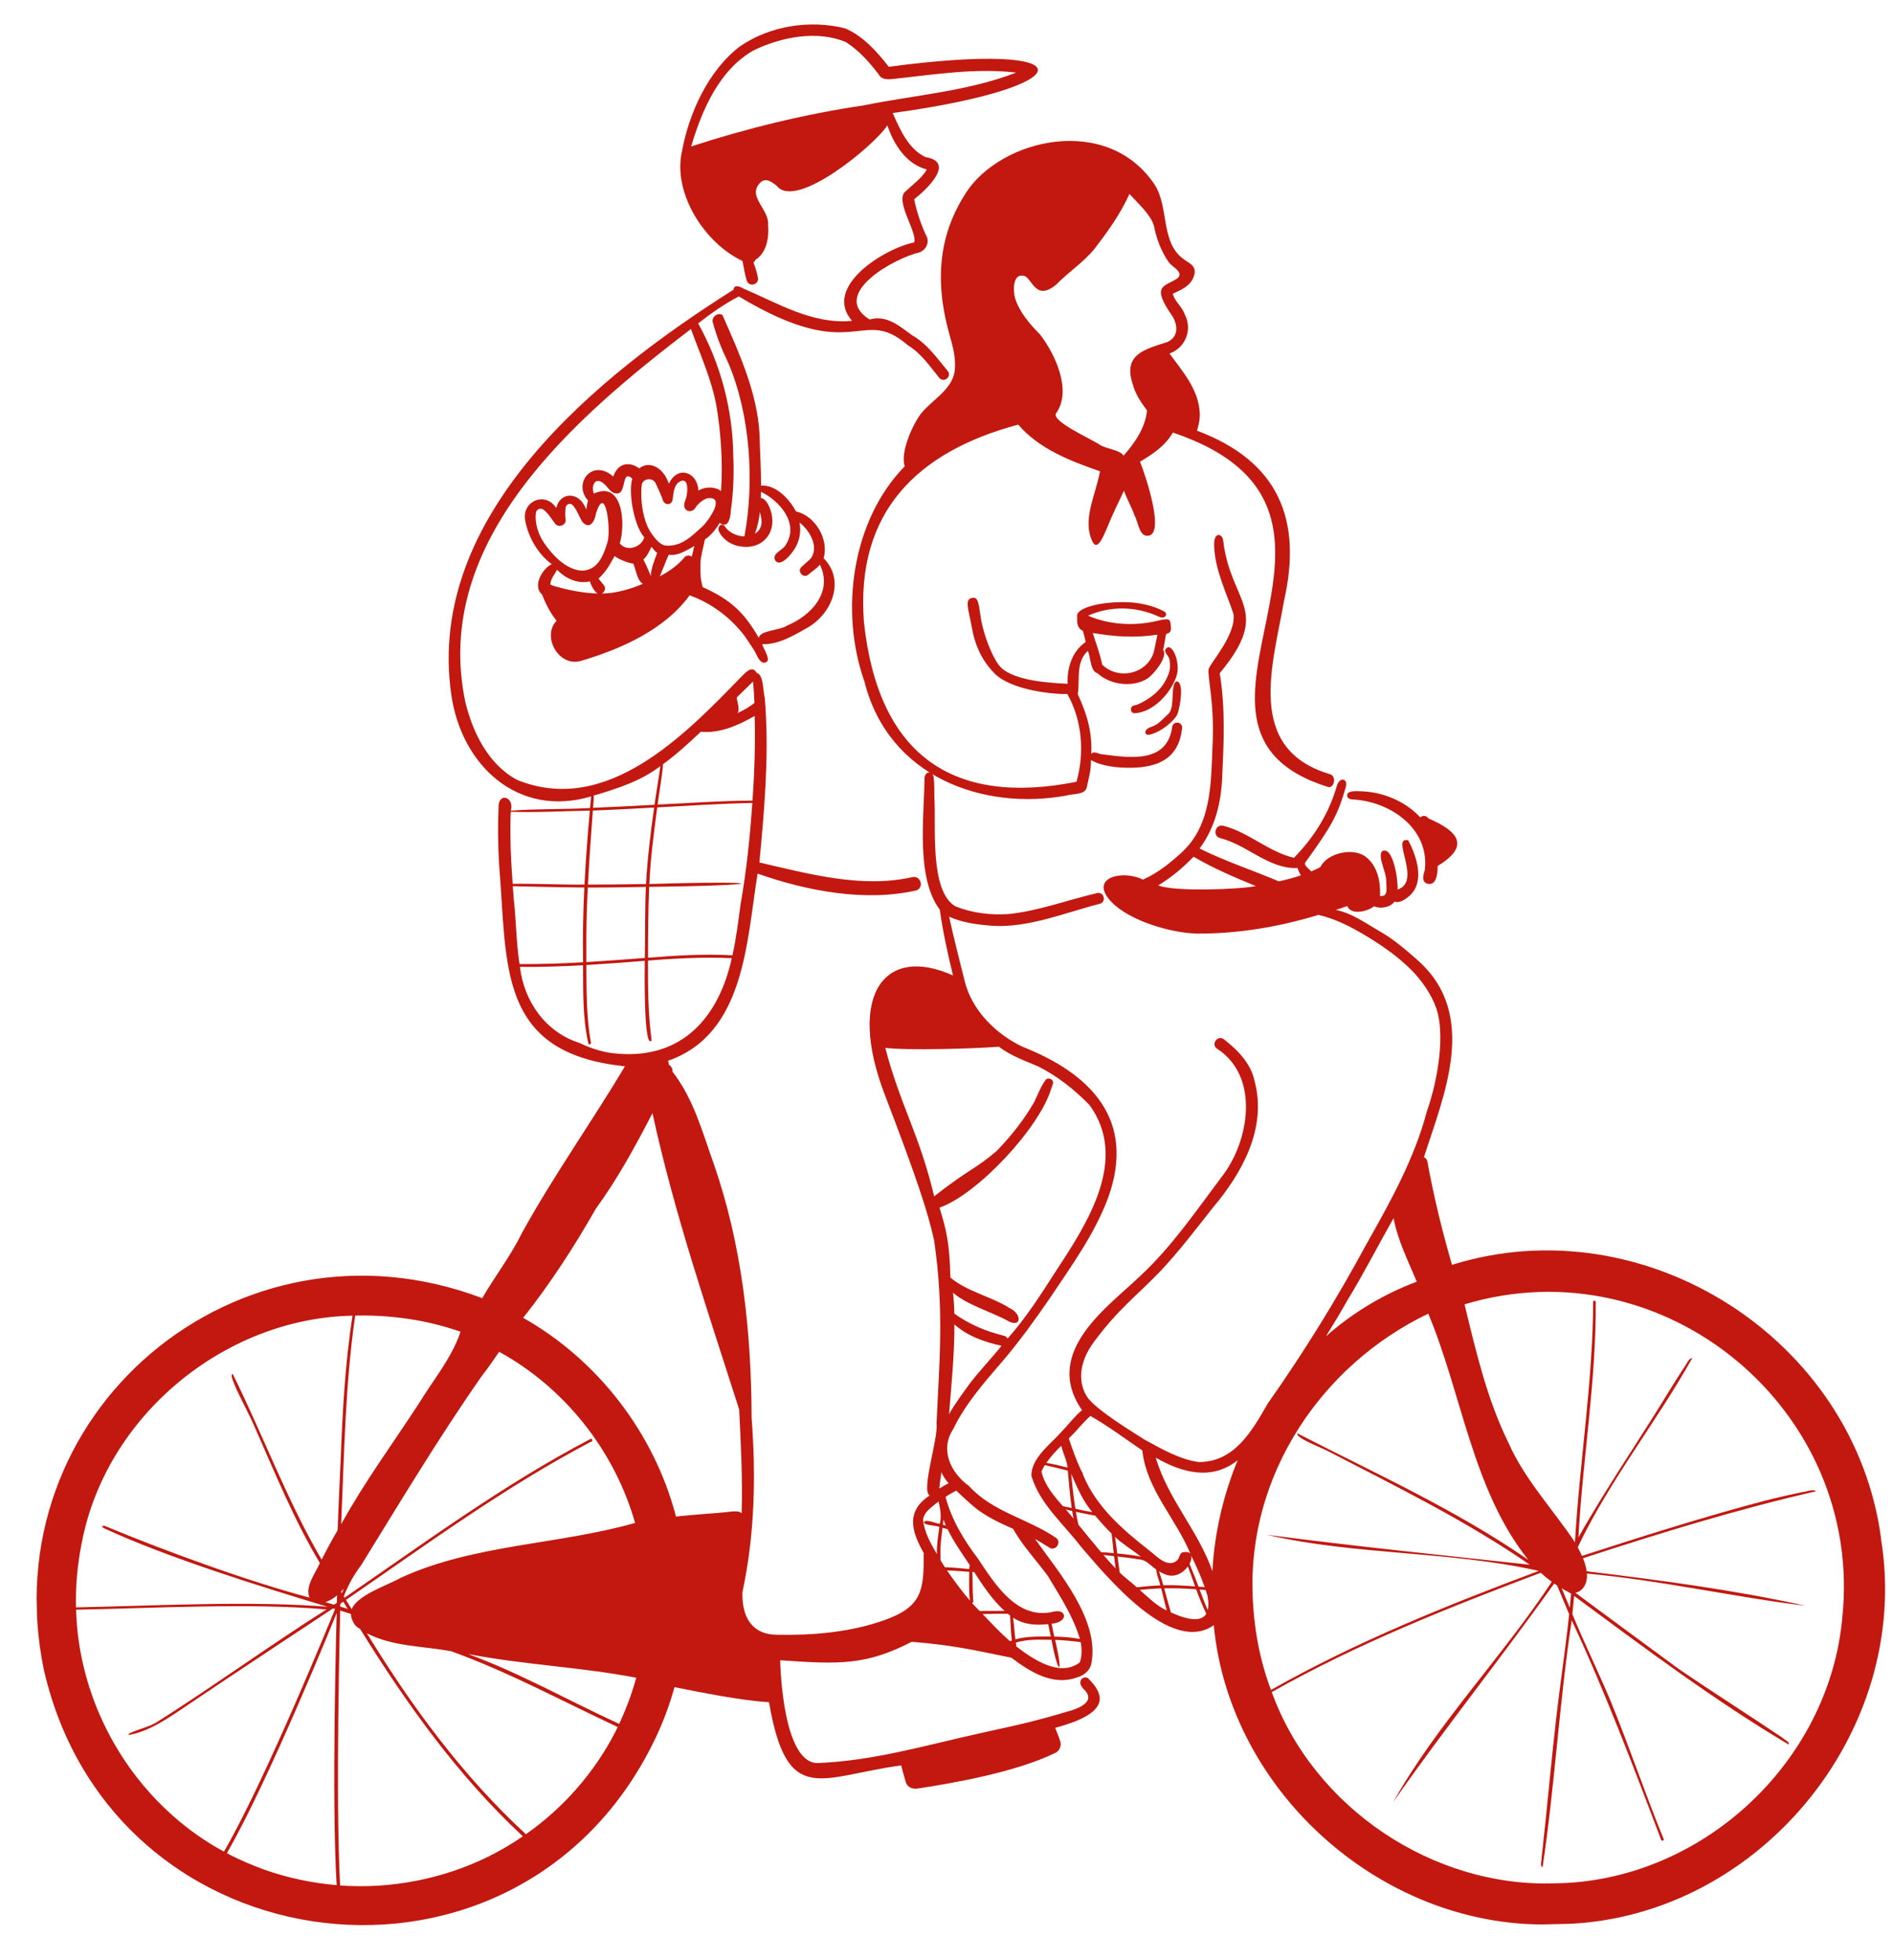
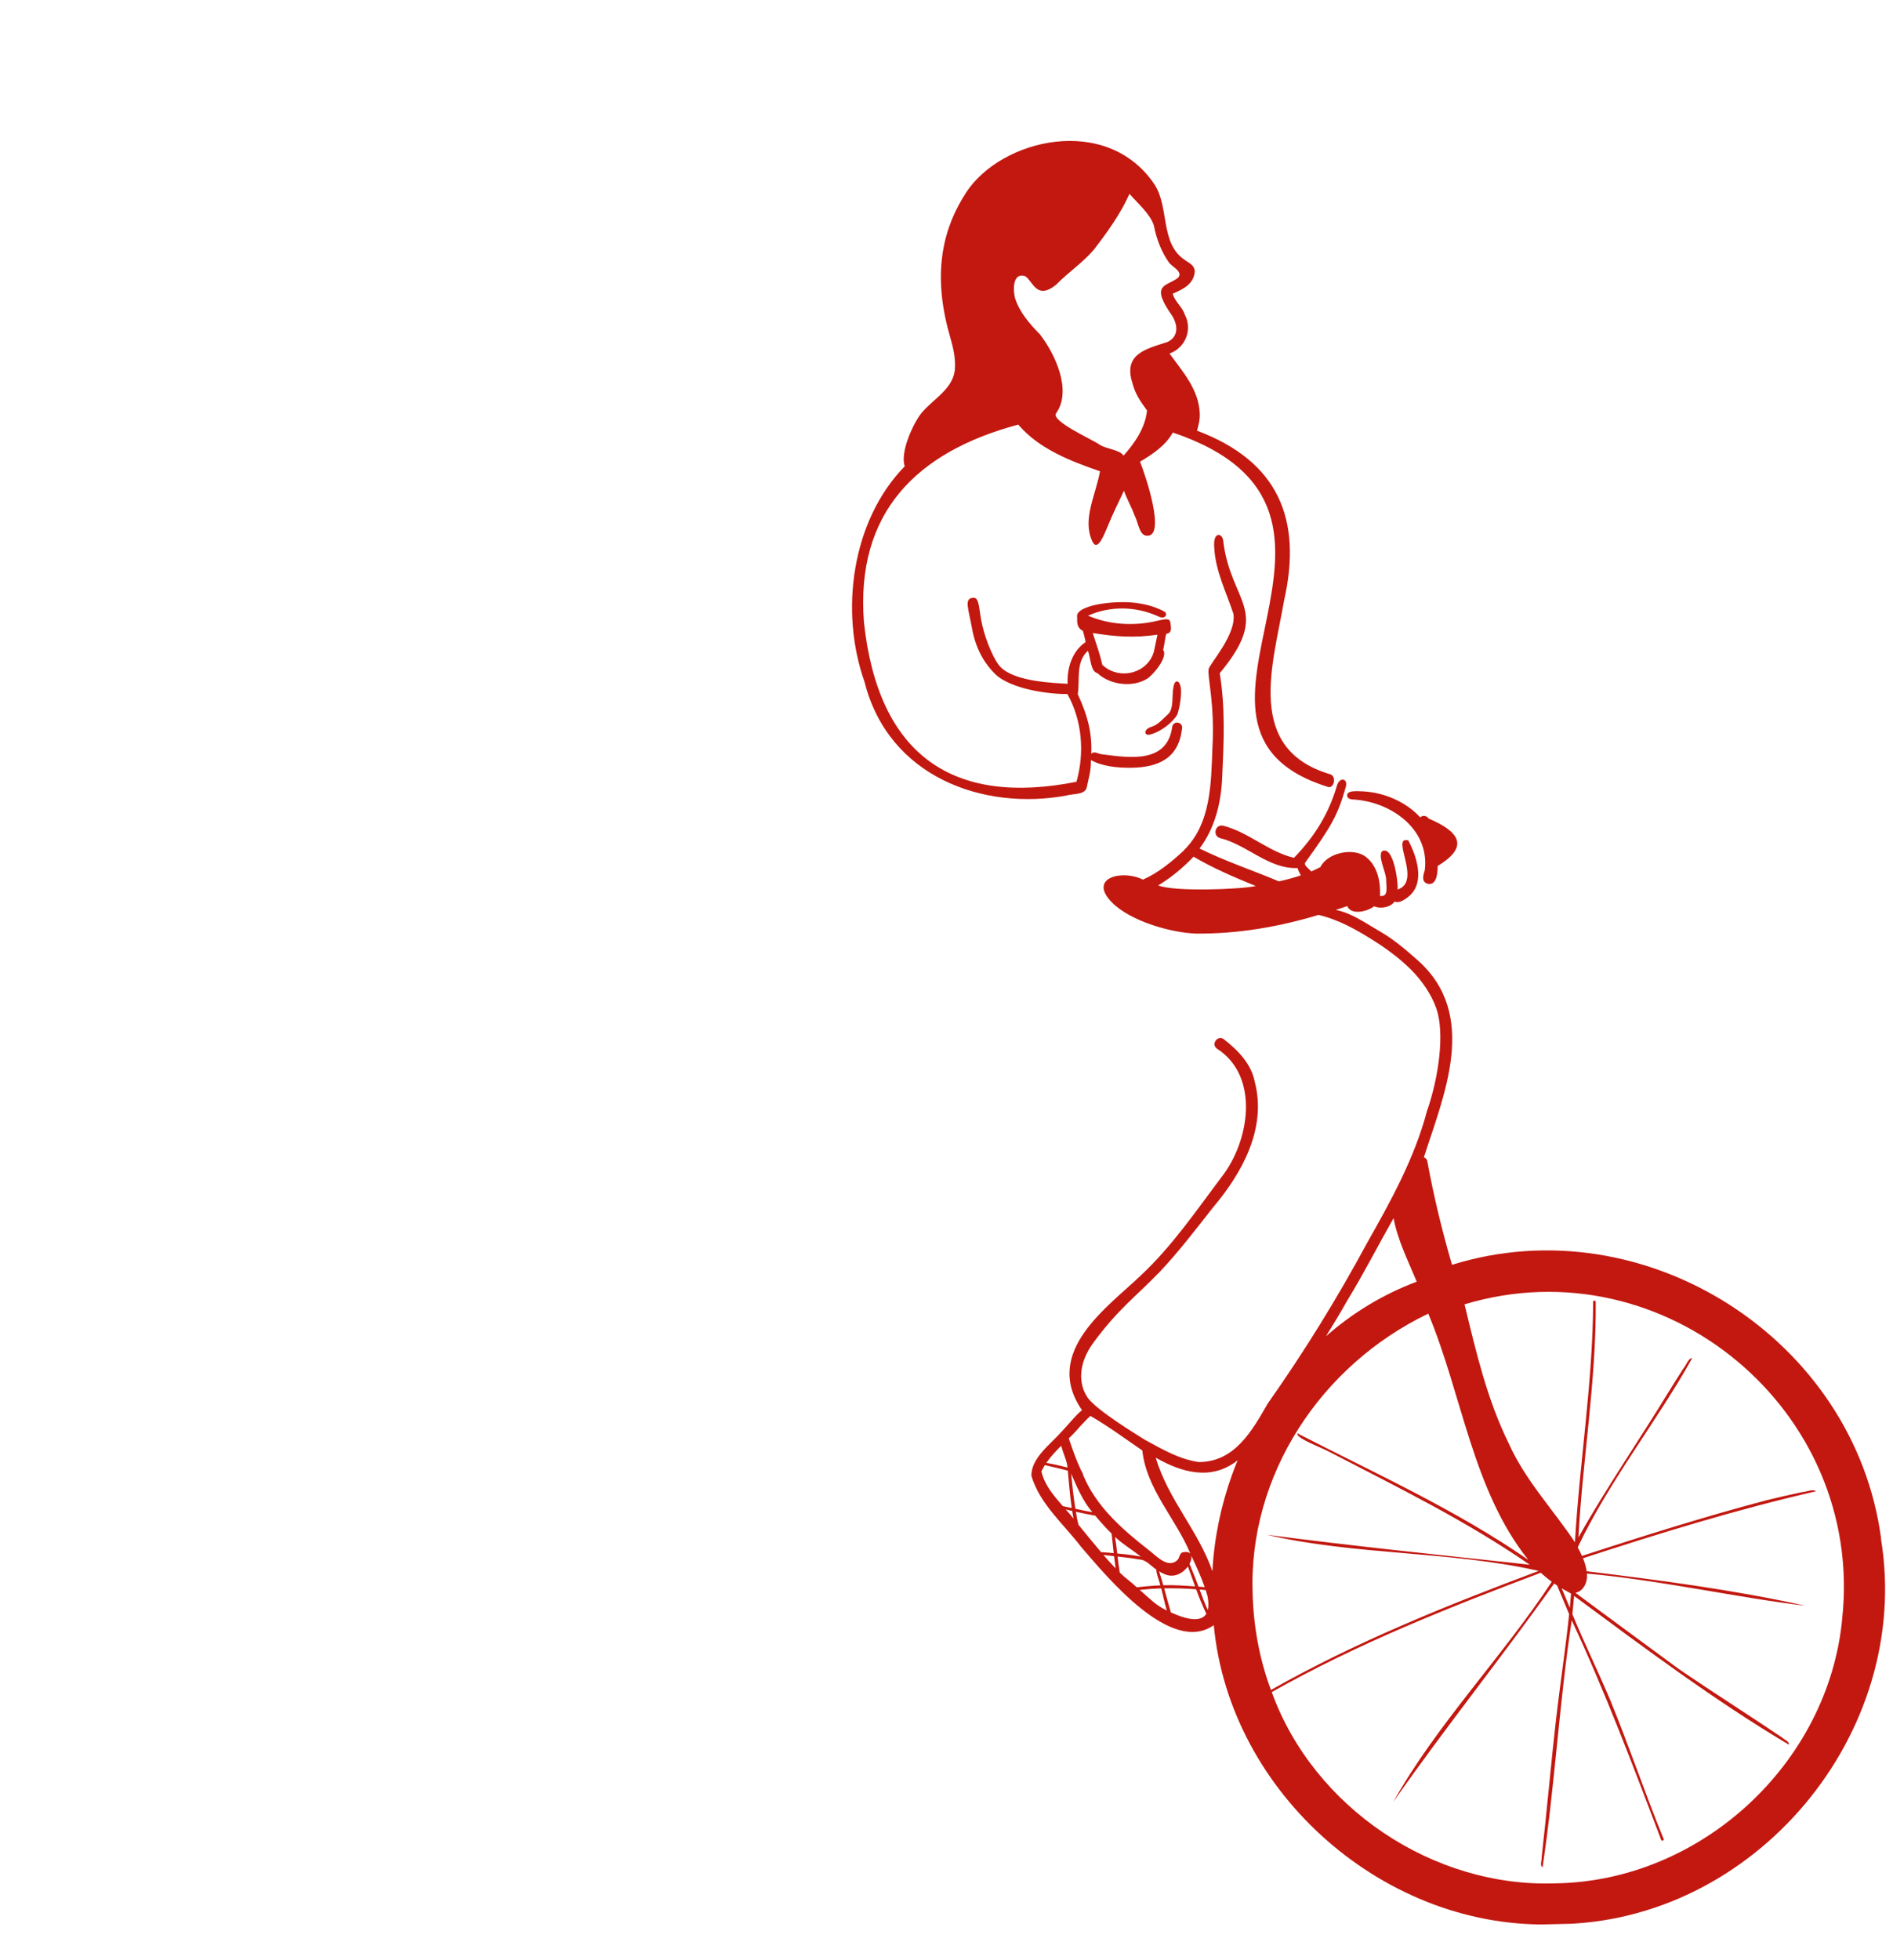
<svg xmlns="http://www.w3.org/2000/svg" id="Layer_2" viewBox="0 0 818.47 846.84">
  <defs>
    <clipPath id="clippath">
      <rect x="9.61" y="9.27" width="799.24" height="828.31" transform="translate(-9.83 9.72) rotate(-1.35)" style="fill:none;" />
    </clipPath>
  </defs>
  <g id="Layer_1-2">
    <g style="clip-path:url(#clippath);">
-       <path d="M491.94,304.4c-.65.3-1.31.34-1.98.55-1.47.61-1.26,2.9.29,3.25,10.04-.25,18.41-12.31,18.89-18.31.51-6.43-3.2-12.44-5.13-9.4-.94,1.48,1.28,2.45,1.69,4.82.66,3.89-.5,6.08-1.21,7.66-2.37,5.3-7.4,9.17-12.54,11.43" style="fill:#c21810;" />
      <path d="M496.99,317.47c3.45-.68,8.54-3.88,11.41-7.71.46-.61.78-1.32.98-2.06,1.35-5.06,1.52-9.58.99-11.39-.83-2.77-2.59-2.33-3,.55-.74,3.25.24,9.38-2.28,11.69-2.24,2.02-4.28,4.59-7.17,5.49-3.71,1.16-3.22,3.88-.93,3.43" style="fill:#c21810;" />
      <path d="M584.64,345.45c16.32.74,33.56,12.53,31.4,30.51-.67,2.12-1.62,5.18,1.31,5.96,3.48.67,4.26-3.67,4.25-7.73,14.37-8.67,8.7-15.09-3.9-20.48-.9-1.35-2.72-1.5-3.6-.48-6.25-6.8-15.71-10.85-25.04-11.28-1.77.03-7.49-.76-6.48,2.38.41.83,1.23.99,2.06,1.12" style="fill:#c21810;" />
      <path d="M813.33,664.88c-11.48-86.43-102.37-144.21-185.53-118.33-4.32-14.79-7.94-29.73-10.7-44.89-.25-.87-.81-1.36-1.46-1.55,8.5-26.63,24.01-61.61-2.75-85.23-5.2-4.59-10.3-8.98-16.28-12.41-6.15-3.52-12.01-7.87-19.08-9.29,1.67-.52,3.33-1.06,4.97-1.65,1.72,4.17,8.92,2.28,11.59.1,3.15,1.31,7.43.26,8.86-2.08,1.98,1.08,5.12-1.22,6.69-2.65,6.51-6.1,2.81-17.05-.77-23.78-7.9-1.92,6.21,17.82-4.63,21.28.42-3.1-1.85-19.64-6.82-16.45-1.67,2.77,2.08,9.11,1.93,12.7-.04,2.41,1.19,7.1-2.68,6.5.32-6.01-1.04-12.83-5.97-16.76-5.32-4.36-16.8-1.97-19.81,4.3-1.3.68-2.62,1.31-3.97,1.88-.95-1.24-3.43-2.68-2.51-3.94,11.46-15.85,13.99-20.45,17.46-32.53,1.09-3.8-2.7-4.5-3.82-.62-3.47,12.06-9.82,22.22-18.58,31.2-11.07-2.62-19.58-11.05-30.56-13.86-3.53-.82-4.81,4.41-1.34,5.35,11.54,2.84,21.17,13.52,33.45,12.91.3,1.05.84,2.16,1.43,3.18-3.1,1.05-6.28,1.88-9.5,2.6-11.4-4.83-23.19-8.68-34.3-14.21,6.71-8.89,9.41-20.06,9.79-31.05.71-14.93,1.39-29.8-1.07-44.68,22.89-27.61,4.65-29.99,1.49-57.41-.32-3.03-4.51-4.21-3.85,3.26.54,10.02,5.18,19.11,8.29,28.48,1.36,8.83-10.14,21.39-10.71,23.84-.69,2.99,2.71,14.73,1.63,33.96-.6,15.5-.55,32.89-12.45,44.48,0,0,.01.02.02.03-5.3,4.91-10.97,9.61-17.63,12.54-8.76-4.46-23.92-.88-13.44,9.81,7.87,8.02,25.29,13.16,36.55,13.51h-.06c17.93.15,35.72-2.89,52.85-8.07,8.84,2.06,16.52,6.44,24.2,11.31,5.71,3.63,10.98,7.55,15.8,12.33,4.48,4.44,8.87,10.62,11.01,16.9,3.58,10.48,1.12,29.35-4.17,44.48-5.3,20.03-15.58,38.68-25.78,56.66-12.96,24.01-27.24,47.14-43.01,69.49-6.77,11.8-14.34,25.31-29.86,25.26-8.46-1.24-15.74-5.55-23.29-9.64-3.62-2.34-21.14-12.88-24.81-18.37-3.6-5.38-4.47-14.11,2.88-23.97,10.66-14.32,17.84-19.31,28.38-30.18,8.24-8.71,15.57-18.36,23-27.78,12.67-14.98,23.43-34.35,18.07-54.53-1.57-7.76-7.32-13.56-13.36-18.26-2.59-1.94-5.65,2.13-2.99,4.06,18.83,12.03,14.04,40.41,1.9,55.67-10.91,14.5-21.24,29.68-34.55,42.13-13.67,13.32-43.22,33.06-25.65,58.45-3.23,2.64-5.81,6.17-8.79,9.25-4.65,5.32-13.36,11.49-13.07,19.21,3.64,12.16,14.01,20.83,21.52,30.68,11.15,12.86,38.81,46.8,57.31,33.76,6.87,73.03,74.68,132.32,147.99,129.22,85.59-.37,154.31-82.26,140.48-166.59M500.78,382.6c5.61-3.38,10.75-7.66,15.27-12.41,8.58,5.05,17.73,8.93,26.93,12.69-7.03,1.49-35.51,2.53-42.2-.29M466.81,616.56c1.53-1.59,3-3.25,4.65-4.72,8.32,4.83,14.98,9.87,22.44,14.93,1.79,16.83,14.55,29.45,20.77,44.61-.58-.7-1.72-.98-3.52-.54-1.24.69-1.14,2.29-2.04,3.27-4.06,3.83-8.84-1.5-12.3-4.2-11.5-8.97-23.08-19.02-28.66-32.92.04,0,.08.02.12.03-.22-.47-.43-.94-.65-1.41-.03,0-.07-.02-.1-.02-2.2-4.71-3.64-8.74-5.41-14.02,1.65-1.62,3.26-3.26,4.71-5.01M515.08,672.26c2.11,4.46,4.19,8.94,5.79,13.58-.89-.11-1.79-.14-2.68-.23-1.19-3.32-2.54-6.58-3.88-9.84.69-1.28.98-2.55.77-3.52M522.13,689.88c.45,2.5.44,4.42.07,5.88-1.3-2.92-2.43-5.9-3.54-8.9.88.07,1.76.15,2.64.23.3.92.59,1.85.84,2.78M482.08,664.11c3.41,3.24,7.52,5.59,11.15,8.54-3.34-.68-6.77-1.04-10.18-1.36-.27-2.4-.56-4.8-.97-7.18M503.21,680.08c4.32,2.1,8.31-.29,10.4-3.19,1,2.89,2.14,5.72,3.11,8.62-4.55-.32-9.16-.64-13.75-.49-.57-2.02-1.17-4.03-1.83-6.02.66.4,1.35.77,2.07,1.08M464.15,656.22c-1.05-1.34-2.19-2.65-3.35-3.97.92.23,1.84.46,2.77.68.17,1.1.37,2.2.58,3.29M463.19,637.33c-.02-.14-.05-.33-.07-.54,2.54,5.8,5.01,11.78,9.16,16.62-2.45-.36-4.89-.91-7.32-1.45-.77-4.85-1.33-9.74-1.77-14.63M458.85,624.74c1.05,4.14,2.55,6.54,2.7,9.41-3.03-.75-6.07-1.53-9.15-2,1.83-2.69,4.09-5.08,6.45-7.41M451.77,633.11c3.32.71,6.61,1.56,9.91,2.38.51,5.38.92,10.79,1.7,16.13-1.27-.28-2.54-.54-3.81-.77-4-4.53-7.96-9.18-9.29-15.01.44-.95.94-1.85,1.48-2.72M466.28,658.87c-.46-1.82-.8-3.72-1.1-5.59,2.77.63,5.57,1.14,8.36,1.66,2.24,2.69,4.58,5.32,7.08,7.76.31,2.81.6,5.62.92,8.44-1.83-.15-3.66-.34-5.49-.44-3.32-3.89-6.52-7.89-9.76-11.84M481.68,672.44c.21,1.77.43,3.53.69,5.3-1.81-1.88-3.56-3.82-5.28-5.8,1.53.18,3.06.34,4.59.51M484.14,679.53c-.39-2.3-.67-4.6-.94-6.92,3.09.33,6.17.7,9.23,1.25,0,0,0,0,0,0,0,0,0,0,0,0,0,0,0,0-.01,0,3.22.11,5.04,2.71,7.53,4.38.08,2.33,1.24,4.55,1.75,6.83-3.41.14-6.8.45-10.21.82-2.35-2.24-5.06-4.07-7.36-6.35M492.77,687.02c3.09-.31,6.19-.56,9.3-.64.86,3.16,1.46,6.42,2.43,9.54-4.63-2.08-7.96-5.65-11.73-8.9M506.24,696.75c-1.02-3.44-1.93-6.93-2.89-10.4,4.6-.09,9.22.07,13.82.4,1.31,3.59,2.74,7.14,4.4,10.58-2.46,4.13-9.45,2.11-15.33-.58M532.68,637.31c-4.82,13.4-7.72,27.44-8.47,41.65-6.13-17.6-19.25-31.15-24.5-49.07,11.41,6.53,24.15,10.03,35.41,1.13-.86,2.08-1.68,4.18-2.44,6.29M678.73,694.76c-1.18-2.8-2.34-5.61-3.5-8.42,1.29.86,2.8,1.43,4.05,2.34-.16,2.03-.34,4.05-.55,6.08M582.6,561.84c7.07-11.56,13.23-23.66,19.93-35.45,1.82,9.65,6.29,18.42,10.02,27.44-14.37,5.4-27.74,13.44-39.25,23.61,3.21-5.13,6.32-10.33,9.3-15.6M541.61,689.2c-2.08-51.85,29.7-99.4,75.93-121.55,14.65,35,19.12,76.18,43.22,106.37-31.09-21.51-65.83-37.19-99.25-54.35-.07-.28-.49-.3-.6-.04-.16,1.99,10.99,6.15,13.59,7.61,29.49,15.28,59.51,29.96,86.89,48.9-37.66-4.1-76.58-8.07-113.54-12.92,37.84,8.87,79.7,6.95,117.43,15.61-39.51,14.8-78.98,30.62-115.76,51.43-4.93-13.12-7.46-27.07-7.92-41.07M796.52,699.42c-5.89,62.58-61.09,113.52-124.03,114.41-53.01,1.89-104.53-32.76-122.63-82.64,36.94-20.89,76.65-36.61,116.3-51.57,1.5,1.37,3.09,2.67,4.78,3.9-21.31,32.37-49.97,61.94-68.52,95.12,22.01-31.54,47.01-62.65,69.56-94.38.41.29.83.57,1.26.85,1.73,4.13,3.49,8.26,5.21,12.4-1.58,15.13-3.9,30.17-5.65,45.28-2.27,19.88-3.98,39.82-6.23,59.71.13,1.31-.95,3.7.38,4.39,5.24-34.69,7.26-71.47,12.61-106.73,14.32,30.58,26.23,62.11,38.21,93.64.22.5.27,1.16.69,1.53.54.35,1.21-.39.76-.89-8.08-19.74-14.87-39.99-22.98-59.72-5.26-12.49-11.24-24.67-16.39-37.21.28-2.63.53-5.25.75-7.88,30.09,22.25,61.02,45.39,92.79,64.24.43-1.27-1.86-2.07-2.62-2.89-14.95-10.08-30.2-19.71-45.08-29.89-14.86-10.92-29.72-21.84-44.54-32.82,3.63-.66,5.39-4.82,4.96-8.29,30.81,2.68,66.5,10.64,94.42,13.86-31.17-6.87-62.86-11.01-94.52-14.87-.24-1.9-.83-3.79-1.57-5.62,33.07-10.82,67.22-21.29,100.71-28.93-1.1-1.16-4.33.31-5.93.35-5.24,1.11-10.48,2.28-15.68,3.58-26.79,7.09-53.19,15.44-79.55,23.98-.56-1.27-1.19-2.51-1.82-3.71,13.46-28.41,34.31-54.56,49.52-81.79-1.79.13-2.64,3.21-3.83,4.51-2.13,3.33-4.28,6.64-6.33,10.02-12.85,21.11-26.97,41.45-39.07,63.01,1.83-33.96,7.73-67.7,7.49-101.78-.05-.9-1.38-.64-1.12.24-.15,34.66-5.88,69.03-7.87,103.61-9.43-14.14-21.59-26.94-28.59-42.65-9.42-19.08-14.16-39.59-19.15-60.16,86.59-26.07,173,45.97,163.29,135.79" style="fill:#c21810;" />
      <path d="M516.43,118.5c.01-.05.03-.1.05-.15-.02.06-.04.11-.05.17,0,0,0-.01,0-.02" style="fill:#c21810;" />
-       <path d="M514.24,113.66c.06.04.11.08.17.12-.06-.04-.11-.08-.17-.12" style="fill:#c21810;" />
      <path d="M417.65,83.31c-9.01,13.88-15.15,32.97-7.1,61.37,1.31,4.61,2.61,9.28,2.35,14.15-.23,9.03-9.37,13.43-14.51,19.69-3.4,4.14-9.34,16.83-7.2,22.96-23.01,23.54-28.18,62.76-17.4,93.15,10.37,41.22,51.47,55.77,87.4,49.12,2.73-.88,8.06-.11,8.73-3.69.95-4.68,1.8-6.68,1.76-11.64,4.6,2.66,11.29,3.41,17.23,3.35,12.32-.13,20.7-4.33,22.16-16.85.58-2.82-3.39-3.78-4.21-1.05-2.07,16.12-18.2,13.64-30.33,12.08-1.51-.05-3.51-1.68-4.69-.18.34-8.73-1.37-16.17-5.85-25.79,1-6.14-1.04-13.8,4.36-18.73,1.24,2.62,1.04,8.9,4.13,9.63,5.37,5.09,15.21,6.34,21.54,2.39,2.44-1.49,9.15-9.37,6.89-12.44.58-2.5.91-5.38,1.3-6.91,2.74-.45,2.01-2.79,1.93-4.04-.16-2.53-.86-2.79-5.84-1.6-9.85,2.35-20.63,1.74-29.88-2.24,9.42-4.21,20.57-4.21,30.59.41,3,1.38,3.99-1.3,2.41-2.18-2.26-1.27-8-3.86-16.66-4.06-10.53-.24-21.98,2.36-21.03,6.43.11,1.12-.63,4.52,2.48,5.95,0,0,.93,3.28,1.17,4.87-5.83,3.9-8.08,11.24-7.79,18.02-5.94-.36-22.47-.87-28.82-7.07-2.82-2.75-6.4-11.08-8.07-18.22-1.51-6.48-1.08-11.95-3.75-11.88-4.31.12-2.25,4.53-.67,13.28,1.7,9.41,5.88,15.64,9.91,19.59,7.04,6.9,24.48,8.88,31.3,8.71,6.41,11.46,7.51,25.38,3.94,37.93-53.1,10.59-85.68-11.13-91.89-68.94-3.7-47.55,22.95-73.69,66.71-85.4,9.02,10.55,22.58,15.74,35.36,20.17-1.95,10.59-7.75,20.83-3.33,30.26,2.33,4.97,5.31-3.53,6.45-6,2.17-5.41,4.76-10.6,7.23-15.87,1.28,3.67,3.31,7.06,4.61,10.75,1.43,2.52,1.94,8.24,4.93,8.68,9.14,1.34-.45-26.71-2.6-31.97,5.49-3.24,10.97-6.91,14.21-12.59,101.46,34.27-15.24,127.44,67.08,153.15,2.6.81,3.87-4.63.88-5.51-36.98-10.94-24.62-47.58-19.86-75.15,7.96-35.17-2.67-60.18-37.66-73.29.82-2.95,1.28-5.02,1.2-7.25-.34-10.4-7.31-18.16-13.1-26.09,6.93-2.47,10.04-10.38,6.59-16.9-1.1-3.35-4.3-5.53-5.19-8.94,3.96-1.76,8.38-3.72,9.36-8.42,0,0,0,.01,0,.02.95-3.88-2.73-5-4.39-6.38-10.4-7.09-6.46-22.51-12.75-32.29-20.47-30.78-66.4-20.02-81.64,3.46M498.93,281.51c-2.73,9.76-15.34,12.53-22.36,5.74-.93-4.6-2.72-9.22-4.09-13.71,9.68,1.56,17.79,2.22,27.96.72-.53,2.41-.97,4.84-1.52,7.25M456.76,122.92c5.15-5.31,11.44-9.4,16.22-15.07,5.79-7.52,11.47-15.39,15.37-24.07,3.67,4.19,8.89,8.59,10.52,13.59,1.2,6.06,3.29,11.42,6.5,16,1.39,1.98,6.51,4.1,3.86,6.78-5.26,3.82-12.1,2.57-2.33,16.46,2.42,4.04,2.7,8.9-2.14,11.18-9.34,3.02-19.18,5.16-15.15,17.72,1.18,4.62,3.41,7.9,6.32,11.86-.75,7.51-5.26,14.03-10.16,19.54-1.38-2.52-7.63-2.93-10.3-4.73-2.91-2.17-21.26-10.18-18.83-13.62,6.95-9.77-.4-25.57-7.04-34.12-4.41-4.47-8.76-9.47-10.71-15.55-.97-3.51-1.09-11.39,4.39-9.53,3.38,2.14,4.86,10.64,13.49,3.56" style="fill:#c21810;" />
-       <path d="M470.71,725.42c-.98-.98-2.81-.66-3.37.6-.64,1.44.01,2.68,1.65,4.35,4.23,4.33-1.06,7.23-5.5,8.66-16.59,4.91-21.05,5.82-38.81,9.73-24.47,5.39-46.54,12.05-70.89,13.08-15.25.64-16.46-41.7-16.45-44.41,26.17,1.88,37.36,2.03,56.89-7.98,17.94,1.54,25.07,3.18,43.07,6.89,7.9,6,17.8,12.2,28.04,8.61,3.04-.78,5.8-2.83,6.51-6.01,3.77-18.9-14.02-39.42-24.35-53.94,2.16,1.2,4.23,2.54,6.33,3.84,2.86,1.61,5.43-2.89,2.49-4.49-12.06-8.15-27.29-11.09-37.36-22.21-7.95-5.75-12.69-15.67-6.81-24.63,5.24-10.87,13.55-20.3,21.4-29.41,7.33-8.62,13.91-17.73,20.32-27.05,9.34-13.99,19.32-27.6,25.26-43.51,12.06-33.51-7.22-53.46-37.12-65.26-11.52-5.51-21.75-15.68-24.89-28.24-2.34-9.39-4.68-18.42-6.75-27.9,5.93,2.67,12.49,3.41,18.91,3.95,15.97.79,31.09-5.69,46.31-9.56,2.84-.88,1.8-5.12-1.07-4.66-12.87,2.99-25.38,7.78-38.6,9.12-7.7.5-15.66-.45-22.84-3.36-11.38-6.68-8.25-35.22-9.1-47.31-.03-2.88.09-5.8-.34-8.65-.79-3.14-3.93-2.1-3.91.77-.19,16.72-3.75,42.84,6.6,56.64,1.43,10.01,3.41,18.91,5.72,28.44-29.72-13.4-45.95,8.64-29.52,51.46,14.16,36.9,18.64,50.86,21.35,62.99,4.56,31.07,2.09,54.23,1.05,79.21.85,6.21-6.84,29.06-2.97,31.04-10.52,6.92-7.81,15.65-2.47,25.07-.04.03-.09.07-.13.1.15,15.83-.72,22.98-17.08,28.74-14.73,5.22-30.68,6.57-46.23,6.28-11.31-.03-15.34-8.16-15.06-18.37,5.33-24.79,5.91-50.04,3.98-75.32-.12-37.25-4.12-74.87-16.51-110.19-4.87-13.67-8.67-27.9-17.77-39.54.21-1.12-.43-2.31-1.43-2.83-.11-.61-.25-1.2-.42-1.79,33.26-11.52,33.95-51.65,38.72-80.87,21.29,7.51,46.55,12.34,68.82,7.22,3.38-1.58,1.44-6.68-2.11-5.65-21.88,4.84-44.59-1.47-65.93-6.37,2.08-22.2,4.07-44.47,2.63-66.79,0,0,.01,0,.02-.01l-.05-.66v.03s0-.03,0-.04c-.11-1.3-.21-2.62-.32-3.93,0,0-.02,0-.03,0-.72-2.68-.43-9.83-3.41-10.49-1.97-3.74-5.09.13-6.92,1.88-24.49,25.3-58.09,59.79-96.51,44.4-12.45-6.5-19.32-20.43-22.53-33.59-14.86-70.09,47.63-123.21,97.52-161.34,4.03,11.16,9.06,22,11.12,33.84,1.91,11.97,2.67,23.88,1.89,36.2-2.63-2.02-6.97-1.98-9.78-.21-.35-7.93-8.94-11.22-12.77-2.93-2.41-7.25-8.62-10.15-12.81-6.64-3.41-2.58-8.83-3.24-11.26,3.49-8.88-7.88-17.63,2.75-10.88,10.42-.33.6-.57,3.13-.83,3.76-2.92-8.08-11.43-7.51-12.89-.53-4.76-7.48-15.25-2.99-13.39,5.7,1.34,7.06,5.62,14.31,11.4,18.51,0,.01,0,0,0,.02-4.11,1.89-8.4,9.57-4.18,13.1,1.56,4.06,3.56,7.95,6.28,11.36-6.45,6.59.75,20.01,10.38,17.38,17.41-5.13,36.18-13.4,47.16-28.37,9.37,3.35,17.78,9.64,23.78,17.59,1.5,2.26,3.1,4.47,4.48,6.81.95,1.67,1.59,4,3.55,4.72,4.54.05.03-5.86-.46-8.03,6.54.31,13.19-3.44,18.76-6.66,11.06-5.7,17.57-20.63,7.8-30.5,2.43-8.09-3.68-18.44-11.96-20.18-2.74-5.34-8.79-11.7-15.08-11.15.01-7.28-.47-14.59-.64-21.84-.89-18.28-8.94-35.71-16.06-51.91-2.15-1.28-4.89.98-4.12,3.32,1.61,6.01,3.94,11.8,6.65,17.4,9.49,22.22,11.41,51.36,6.97,74.96-3.44-.07-7.05-1.84-8.62-4.59-1.74-1.5-3.26.88-2.32,2.53,1.65,3.51,5.43,5.89,9.21,6.4,9.07,1.48,15.51-5.3,13.43-14.28-.62-2.47-2.03-6.22-4.61-6.71.04-.88.06-1.75.08-2.63,8.1,3.94,16.54,13.64,10.8,22.78-1.11,2.49-6.57,3.86-4.52,7.05,2.6,3.23,8.45-4.7,9.28-7.07,1.4-3.09,1.68-6.34,1.11-9.46,4.24,3.22,8.33,10.14,5.1,15.21-1.32,1.48-2.95,2.67-4.35,4.06-1.92,1.89.96,5.02,3.01,3.26,1.65-1.46,3.62-2.63,5.05-4.32,5.73,11.79-3.76,22.01-14.26,26.33-2.91,2.06-11.7,2-12.16,5.28-6.32-10.89-11.96-16.39-24.28-21.94-.89-3.55-1.03-4.59-.95-10.07.05-3.12,1.04-6.24,1.65-9.24-.04.05-.07.09-.11.14-.07.06-.14.13-.22.18.13-.1.24-.22.34-.35.08-.4.16-.81.23-1.21,2.74-1.84,4.72-4.37,6.41-7.19,3.66,2.73,4.69-2.19,4.79-5.01,1.14-8.05,1.47-16.22,1.08-24.34-.27-19.98-5.52-39.41-15.16-56.86,5.54-4.34,11.33-8.41,17.56-11.65,50.58,30.39,52.61,3.41,73.13,21.13,5.87,3.6,9.2,8.78,13.56,14.06,1.98,2.38,5.56-.57,3.66-2.97-4.63-5.52-8.9-11.73-15.29-15.35-5.56-4.02-11.15-9.05-18.5-6.89-17.62-10.96,10.93-26.61,21.49-28.98,2.66-1.01,4.25-3.64,3.38-6.44-2.49-5.08-4.46-10.91-5.6-16.53,5.26-4.2,18.17-16.08,4.83-18.26-7.45-3.61-10.91-11.87-14.13-19.01,83.1-11.38,84.91-31.53-1.67-19.99-5.15-6.57-11.04-13.24-18.86-16.6-15.15-3.82-32.6-1.15-45.54,7.82-13.66,10.37-22.05,28.89-25.07,45.5-3.95,18.02,9.86,39.56,26.21,47.18.57,2.83.98,5.7,1.83,8.47.92,2.93,5.32,1.9,4.86-1.12-.43-2.26-1.09-4.51-1.94-6.68.41-.31.71-.73.89-1.21,4.8-2.86,5.92-9.81,5.43-15.07.56-6.43-8.51-11.93-4.03-17.49,2.48-3.35,5.19-1.38,7.79.63,8.23,10.77,42.62-17.79,47.82-26.15,2.71,8.21,8.16,16.84,17.04,19.08-2.16,3.79-5.72,6.16-8.86,9.2-5.71,3.66,5.21,18.31,3.34,22.36-12.7,2.53-39.68,19.1-26.8,33.87-17.07,1.63-32.16-7.67-47.27-14.1-1.25-.85-3.87-1.62-3.96.62-58.74,37.02-133.17,97.2-122.07,174.8,4.24,30.59,28.76,53.62,60.47,44.18-.13,1.68-.31,3.35-.45,5.02-11.41.62-22.9.26-34.28,1.14,1.68-5.34-4.49-8.13-5.24-2.54-.4,8.56-.3,17.16.19,25.72,3.65,43.53-1.06,81.63,54.41,87.27-14.45,24.28-30.95,47.35-44.59,72.15-4.84,9.89-11.62,18.57-17.12,28.05-105.76-40.08-212.56,49.72-189.49,160.74,29.88,130.11,205.37,150.96,263.92,30.41.3-.64.39-.78.64-1.33,3.29-7,6.02-14.27,8.07-21.73,11.84,2.34,28.85,5.8,40.87,6.51,7.86,45.62,22.13,32.02,57.15,27.31.1.3.44,1.96,2.04,7.37.58,1.96,2.82,2.95,4.84,2.65,14.02-2.11,42.07-6.82,59.72-15.41,1.84-.89,2.78-2.98,2.19-4.94-.78-2.58-1.27-3.4-2.21-5.89,22.47-6.05,22.3-13.34,14.48-21.17M419.37,691.66c-3.54-4.16-6.83-8.55-9.92-13.04,3.2.07,6.41.38,9.63.6.03,4.14-.29,8.33.29,12.45M419.08,678.01c-3.51-.32-7.02-.68-10.55-.78-.65-1.01-1.28-2.03-1.9-3.06.05-1.08-.07-2.4-.02-2.84-.1-3.74.46-7.43.92-11.13.72.19,1.45.39,2.17.59,2.67,5.52,6.3,10.54,9.61,15.57-.14.54-.2,1.09-.23,1.66M407.69,658.83c.08-.72.15-1.44.21-2.16.33.85.67,1.7,1.05,2.54-.46-.15-.82-.26-1.26-.38M420.81,693.3c-.18-.2-.36-.4-.53-.61.31-.07.58-.37.55-.7-.41-4.23-.23-8.48-.39-12.72.25,0,.49,0,.74.01,3.82,5.97,7.96,12.13,13.18,16.84-3.59-.04-7.2.02-10.79.03-.92-.95-1.85-1.9-2.76-2.86M436.69,709.19c-2.68-2.33-5.22-4.82-7.67-7.38-1.38-1.46-2.78-2.9-4.18-4.34,3.65-.08,7.3-.2,10.95-.12.31.26.63.51.95.75.24,3.6.28,7.22.76,10.8-.27.1-.53.2-.8.29M438,699.03c4.63,2.95,9.23,3.4,15.2,2.79.25,1.08.87,4.27,1.12,5.35-5.1.05-10.36-.2-15.3,1.22-.44-3.14-.53-6.19-1.01-9.36M466.86,718.36c-8.65,6.55-20.2-1.34-27.43-6.89-.04-.55-.15-1.11-.22-1.66,4.95-1.59,10.28-1.26,15.42-1.22,2.79,15.26,5.39,16.21,1.57.05,3.69.14,7.37.47,11.04.95.58,2.92.61,5.89-.37,8.77M422.77,652.42c4.72,3.43,9.98,5.91,15.3,8.24,3.92,7.19,10.16,13.71,15.08,20.49,5.19,8.69,10.86,17.26,13.76,27.08-3.66-.72-7.37-.96-11.09-1.03-.31-1.19-.89-4.33-1.15-5.58,7.51-.61,6.49-6.59.88-5.2-15.79,3.91-25.56-12.22-32.75-22.96-6.09-8.01-11.44-16.86-13.99-26.67,1.49-.94,3.07-1.85,4.65-2.66,3.01,2.86,6.04,5.72,9.29,8.29M419.36,597.77c-3.14,4.35-6.38,8.64-9.02,13.31,1.05-12.92,2.33-25.81,2.32-38.78,5.65,5.09,13.08,7.65,20.4,9.25-4.48,5.5-9.38,10.62-13.7,16.22M403.9,516.95c-6.37-26.81-14.59-39.16-21.13-64.14,9.39,1.17,38.87.35,49.12-.51,5.06,3.92,11.17,6.03,16.99,8.52,8.28,4.16,15.81,10.1,22.22,16.72,16.94,23.41-.82,50.8-14.24,71.23-6.5,10.12-13.18,20.67-21.24,29.68-.23-.55-.72-1.02-1.49-1.23-7.75-1.9-15.04-4.9-21.51-9.6-.06-3.01-.22-6.02-.58-9.01,6.5,5.53,16.94,8.31,24.2,12.43,5.39,2.6,5.63-3.2.46-5.68-7.98-5.11-18.52-7.16-25.77-13.3-.37-15.1-1.79-20.7-4.71-30.21,16.51-5.78,43.45-34.74,48.31-51.49.3-.74.57-1.5.79-2.26.25-1.71-2.03-2.76-3.18-1.49-2.12,2.85-3.38,6.27-4.9,9.46-4.37,7.67-10.04,14.8-16.17,21.16-9.67,8.28-11.57,7.52-27.18,19.74M406.57,639.53c.13-1.12.29-2.23.47-3.33.79,1.73,1.82,3.35,3.14,4.76-1.32.61-2.73,1.44-4.05,2.29.2-1.26.21-2.66.43-3.72M399.11,656.89c.23-3.65,4.03-5.82,6.7-8.06.76,3.27,1.34,6.3.52,9.64-1.48-.05-6.26-2.3-6.82-.69.2,1.49,5.19,1.3,6.64,2.06-.55,3.89-1.19,7.82-1.05,11.73-2.68-4.57-5.38-9.32-5.99-14.67M331.38,286.01c-.15.1-.32.16-.5.2,0,0,0,0,0,0-.06,0-.12.01-.18.02.24-.03.47-.1.67-.21M328.12,229.09c-.48.62-1.05,1.12-1.69,1.51,1.31-3.89,1.77-6.22,2.1-9.39.73,2.6,1.4,5.54-.41,7.87M260.84,208.81c1.92,1.39,3.03,4.31,5.64,4.42,4.7.52,1.97-10.82,6.9-6.39-1.84,6.12.82,20.45,5.15,25.31-.78,3.78-7.01,6.77-10.56,2.7,2.59-8.55,1.3-27.36-11.19-21.56-1.33-3.17.46-7.42,4.07-4.48M261.07,252.84c-.56-.59-1.4-1.8-2.32-2.78,3.92-3.72,4.73-5.97,7-9.78,1.78,1.45,6.15,3.13,8.05,3.26,1.27,2.77,1.5,7.03,4.15,8.77-5.68,2.31-11.61,4.12-17.77,4.17,1.29-.59,1.91-2.41.89-3.63M235.14,234.46c-2.28-3.35-4.05-8.41-3.42-12.86.22-1.56,1.97-2.3,3.24-1.37,2.18,1.59,3.6,4.22,5.26,6.31,1.46,1.45,4.22.5,4.36-1.58-.23-1.86-.23-3.73-.03-5.62.16-1.51,2.07-2.15,3.09-1.02,1.74,1.92,2.73,4.79,4.04,7.06,3.18,3.77,5.44.03,5.97-3.38,4.22-13.66,6.6,7.1,5,12.32-1.82,5.93-4.12,11.65-10.32,12.24-4.19.24-10.7-2.56-17.19-12.11M239.46,253.2c-.51-.15-1-.39-1.49-.61-.04-2.33,1.87-4.34,2.86-6.39,3.66,3.74,8.95,6.28,14.23,5.03.57,1.91,2.05,4.55,3.3,5.24-6.42-.18-12.75-1.49-18.9-3.27M278.16,241.8c1.46-1.21,2.74-3.75,3.43-5.47.83.65,1.61,2.04,2.55,2.57-1.17,3.25-2.6,6.58-2.77,9.97-.79-1.74-1.85-4.74-3.21-7.07M299.12,240.5c-1.15-.7-2.76-.63-3.66.91-2.88,3.21-6.39,5.64-10.17,7.62,1.17-2.74,2.59-6.54,3.84-9.31,3.95.61,7.62-1.86,11.09-3.78-.48,1.61-.75,3.36-1.1,4.56M304,227.22c-4.39,3.93-9.2,9.23-16.3,8.51-2.92-.29-6.61-5.56-7.79-8.35-2.38-5.59-2.96-12.03-2.49-17.59.25-3.02,4.66-3.72,6.03-1.02.82,1.63,2.39,5.28,2.98,6.76.46,3.01,4.13,3.14,4.42.11.35-2.19.38-5.99,2.97-7.48,3.45-1.99,3.61,2.66,3.16,5.42-.08,2.13-2.08,4.43-.65,6.38,1.37,1.72,3.84.86,4.59-.99,1.38-1.59,2.97-3.18,5.09-3.68,7.84-.86.38,9.48-2.01,11.93M373.59,45.51c-25.31,3.74-50.55,9.9-74.76,17.77,4.66-15.69,12.09-33.01,26.9-41.46,11.9-5.8,27.54-8.91,40.05-3.6,5.66,3.65,9.84,8.38,14.04,13.79,1.35,2.55,3.97,2.36,6.45,2.1,17.57-1.86,35.42-4.83,53.09-2.73-21.05,8.12-43.81,9.68-65.77,14.13M320.22,390.61c-.96,7.31-1.9,14.84-3.53,22.18-12.18-.63-24.37.06-36.51,1.06.01-10.21.06-20.43.5-30.63,52.98-.56,53.14-2.85.06-1.22.51-11.09,1.96-22.12,3.43-33.11,13.7-.73,27.4-1.63,41.11-1.93-1,14.63-2.5,29.23-5.06,43.67M325.58,294.5c.28,3.09.5,6.05.61,9.28-2.25,1.72-4.69,3.18-7.28,4.34,1.1-1.89-.21-4.37-.34-6.76,2.34-2.27,4.68-4.56,7.01-6.86M303,316.2c8.34.81,16.24-2.81,23.29-6.83.31,12.21-.06,24.41-.95,36.58-13.68.09-27.35,1.07-41.01,1.73.75-5.83,1.88-11.61,2.35-17.47,5.84-4.23,11.1-9.08,16.32-14.01M256.68,343.78c10.16-2.99,20.33-6.22,28.84-12.73-.76,5.64-1.75,11.09-2.53,16.71-8.85.48-17.71.95-26.57,1.31.08-1.8.38-3.38.26-5.29M256.33,350.25c8.83-.32,17.66-.8,26.49-1.3-1.52,10.98-2.9,21.99-3.51,33.06-8.36.13-16.73.24-25.09.24.54-10.68,1.32-21.35,2.11-32.01M279.25,383.24c-.44,10.23-.26,20.46-.45,30.71-8.42.64-16.84,1.29-25.27,1.79-.04-7.35-.03-14.71.19-22.06.11-3.39.26-6.77.43-10.16,8.36.03,16.73-.12,25.09-.28M220.82,350.77c11.36.41,22.81-.29,34.2-.48-.95,10.64-1.77,21.29-2.31,31.95-10.36.12-20.71-.48-31.06-.32-.74-10.37-1.26-20.75-.82-31.15M222.15,388.72c-.15-1.93-.29-3.85-.43-5.78,10.31.22,20.62.5,30.93.57-.52,10.76-.76,21.53-.55,32.31-9.15.52-18.31.85-27.48.77-1.43-9.23-1.45-18.94-2.47-27.88M267.47,455.33c-5.76-.27-11.61-2.09-16.82-4.61-14.72-4.65-24.07-17.92-25.85-32.92,9.1.11,18.21-.19,27.3-.71.07,11.31-.23,22.73,2.29,33.8.18.66,1.23.42,1.1-.25-1.98-11.1-1.91-22.39-1.95-33.63,8.41-.5,16.83-1.15,25.24-1.81-.04,2.91-.55,38.88,2.97,34.39-1.58-11.4-1.63-22.99-1.58-34.5,12.05-.99,24.15-1.59,36.23-1.04-5.61,25.43-21.29,43.44-48.93,41.29M153.57,568.5c10.15-.27,20.33.67,30.28,2.7,5.17,1.13,10.27,2.51,15.27,4.25-3.79,11.43-11.94,21-18.15,31.24-11.27,17.28-23.48,33.86-33.45,51.96,1.3-30.09,1.72-60.29,6.05-90.15M147.79,688.47c-.13-.21-.25-.41-.38-.62.42-.43.84-.88,1.25-1.33-.29.65-.58,1.3-.87,1.95M148.4,692.13c.65,1.04,1.3,2.08,1.96,3.12-1.08-.34-2.16-.69-3.25-1.02,0-.3,0-.59.01-.89.07-.17.15-.34.22-.51.35-.23.71-.46,1.06-.69M35.29,667.01c10.27-54.88,61.48-97.39,117.13-98.48-3.29,21.01-4.36,42.23-5.17,63.45-.43,9.73-.97,19.47-1.25,29.21-2.44,4.18-4.74,8.43-6.94,12.75-14.97-25.56-25.38-54-38.45-80.23-1.4.14.89,4.76,1.69,6.74,2.56,5.55,5.57,10.86,7.95,16.5,8.77,19.76,16.89,39.87,28.05,58.45-1.89,4.43-6.53,10.13-4.47,14.95-26.98-7.08-64.11-20.79-88.4-30.93-1.12-.47-1.76.36-.45.97,27.4,12.67,67.03,25,97.55,34.2-.59.36.66-.39.31-.17-33.56-2.86-76.28-.52-109.97.17-.25-9.25.63-18.51,2.41-27.58M145.72,689.42c-.02,1.06-.03,2.11-.05,3.17-.42.28-.83.56-1.26.82-1.25-.38-2.51-.76-3.76-1.12,1.78-.5,3.48-1.53,5.07-2.87M74.63,784.52c-25.27-22.37-40.84-55.17-41.73-88.95,33.14-.6,75.29-3,108.3-.1-22.05,13.82-51.81,35.2-73.87,48.98-3.02,1.69-6.45,2.54-9.65,3.82-.41.22-2.42.83-2.03,1.45,8.71-1.46,17.25-7.34,24.75-12.45,17.84-12.04,60.85-40.48,63.6-42.25.3.09.59.18.89.27-.79,1.9-29.93,73.67-48.06,104.83-7.98-4.3-15.42-9.56-22.2-15.59M114.3,807.93c-5.52-2.04-11-4.34-16.22-7.14,18.17-31.32,46.93-102.39,47.49-103.76-.03,1.44-2.31,80.28-.01,117.59-10.65-.92-21.17-3.15-31.26-6.69M211.13,802.29c-19.79,9.69-42.09,14.03-64.07,12.46-2.1-37.3,0-116.94.02-118.79,1.55.47,3.09.96,4.63,1.45,0,0,0,.01.01.02.04,1.43.59,3.09,1.86,4.85.19.26.97,1.03,2.12,1.62,20.01,32.28,42.41,63.64,70.36,89.61-4.76,3.3-9.78,6.18-14.94,8.79M266.09,748.3c-9.06,17.64-22.47,32.93-38.71,44.3-27.25-25.1-49.47-55.28-68.74-86.82,11.18,5.84,24.46,5.46,36.62,7.81,24.82,9,47.95,21.57,71.81,32.68-.32.68-.64,1.36-.98,2.03M272.51,733.28c-1.43,3.96-3.03,7.84-4.8,11.64-21.8-10-42.68-21.85-65.25-30.17,24.04,4.65,48.61,5.61,72.64,10.23-.78,2.79-1.64,5.55-2.59,8.29M173.23,681.82c-5.72,3.26-18.82,7.39-21.15,13.56-.84-1.34-1.67-2.67-2.5-4.01,34.68-23.81,68.58-48.77,105.93-68.36.86-.11.78-1.53-.17-1.22-37.52,19.61-71.53,44.73-106.37,68.61-.11-.19-.23-.37-.34-.56,1.76-4.56,4.56-9.72,7.44-13.35,16.95-27.47,33.56-55.13,52.04-81.61,2.71-3.48,5.22-7.1,7.7-10.74,28.4,15.55,49.94,42.83,58.78,73.95-33.42,9.48-69.68,9.19-101.36,23.73M314.3,653.41c-7.54.72-14.56,1.09-22.03,1.92-9.36-35.95-33.73-67.61-66.07-85.87,11.79-14.84,22.06-30.75,31.44-47.18,9.45-12.96,17.09-27.03,24.47-41.26,9.42,43.47,24.02,85.84,37.49,128.07.72,14.92,1.52,29.84,1.06,44.78-1.14-1.13-3.92-.8-6.37-.47" style="fill:#c21810;" />
-       <path d="M420.39,678.05s.04.06.05.09c-.02,0-.03,0-.05,0,0-.03,0-.05,0-.08" style="fill:#c21810;" />
      <path d="M281.49,250.85s-.08.03-.11.05c.02-.05.05-.1.06-.15.01.03.03.07.05.1" style="fill:#c21810;" />
    </g>
  </g>
</svg>